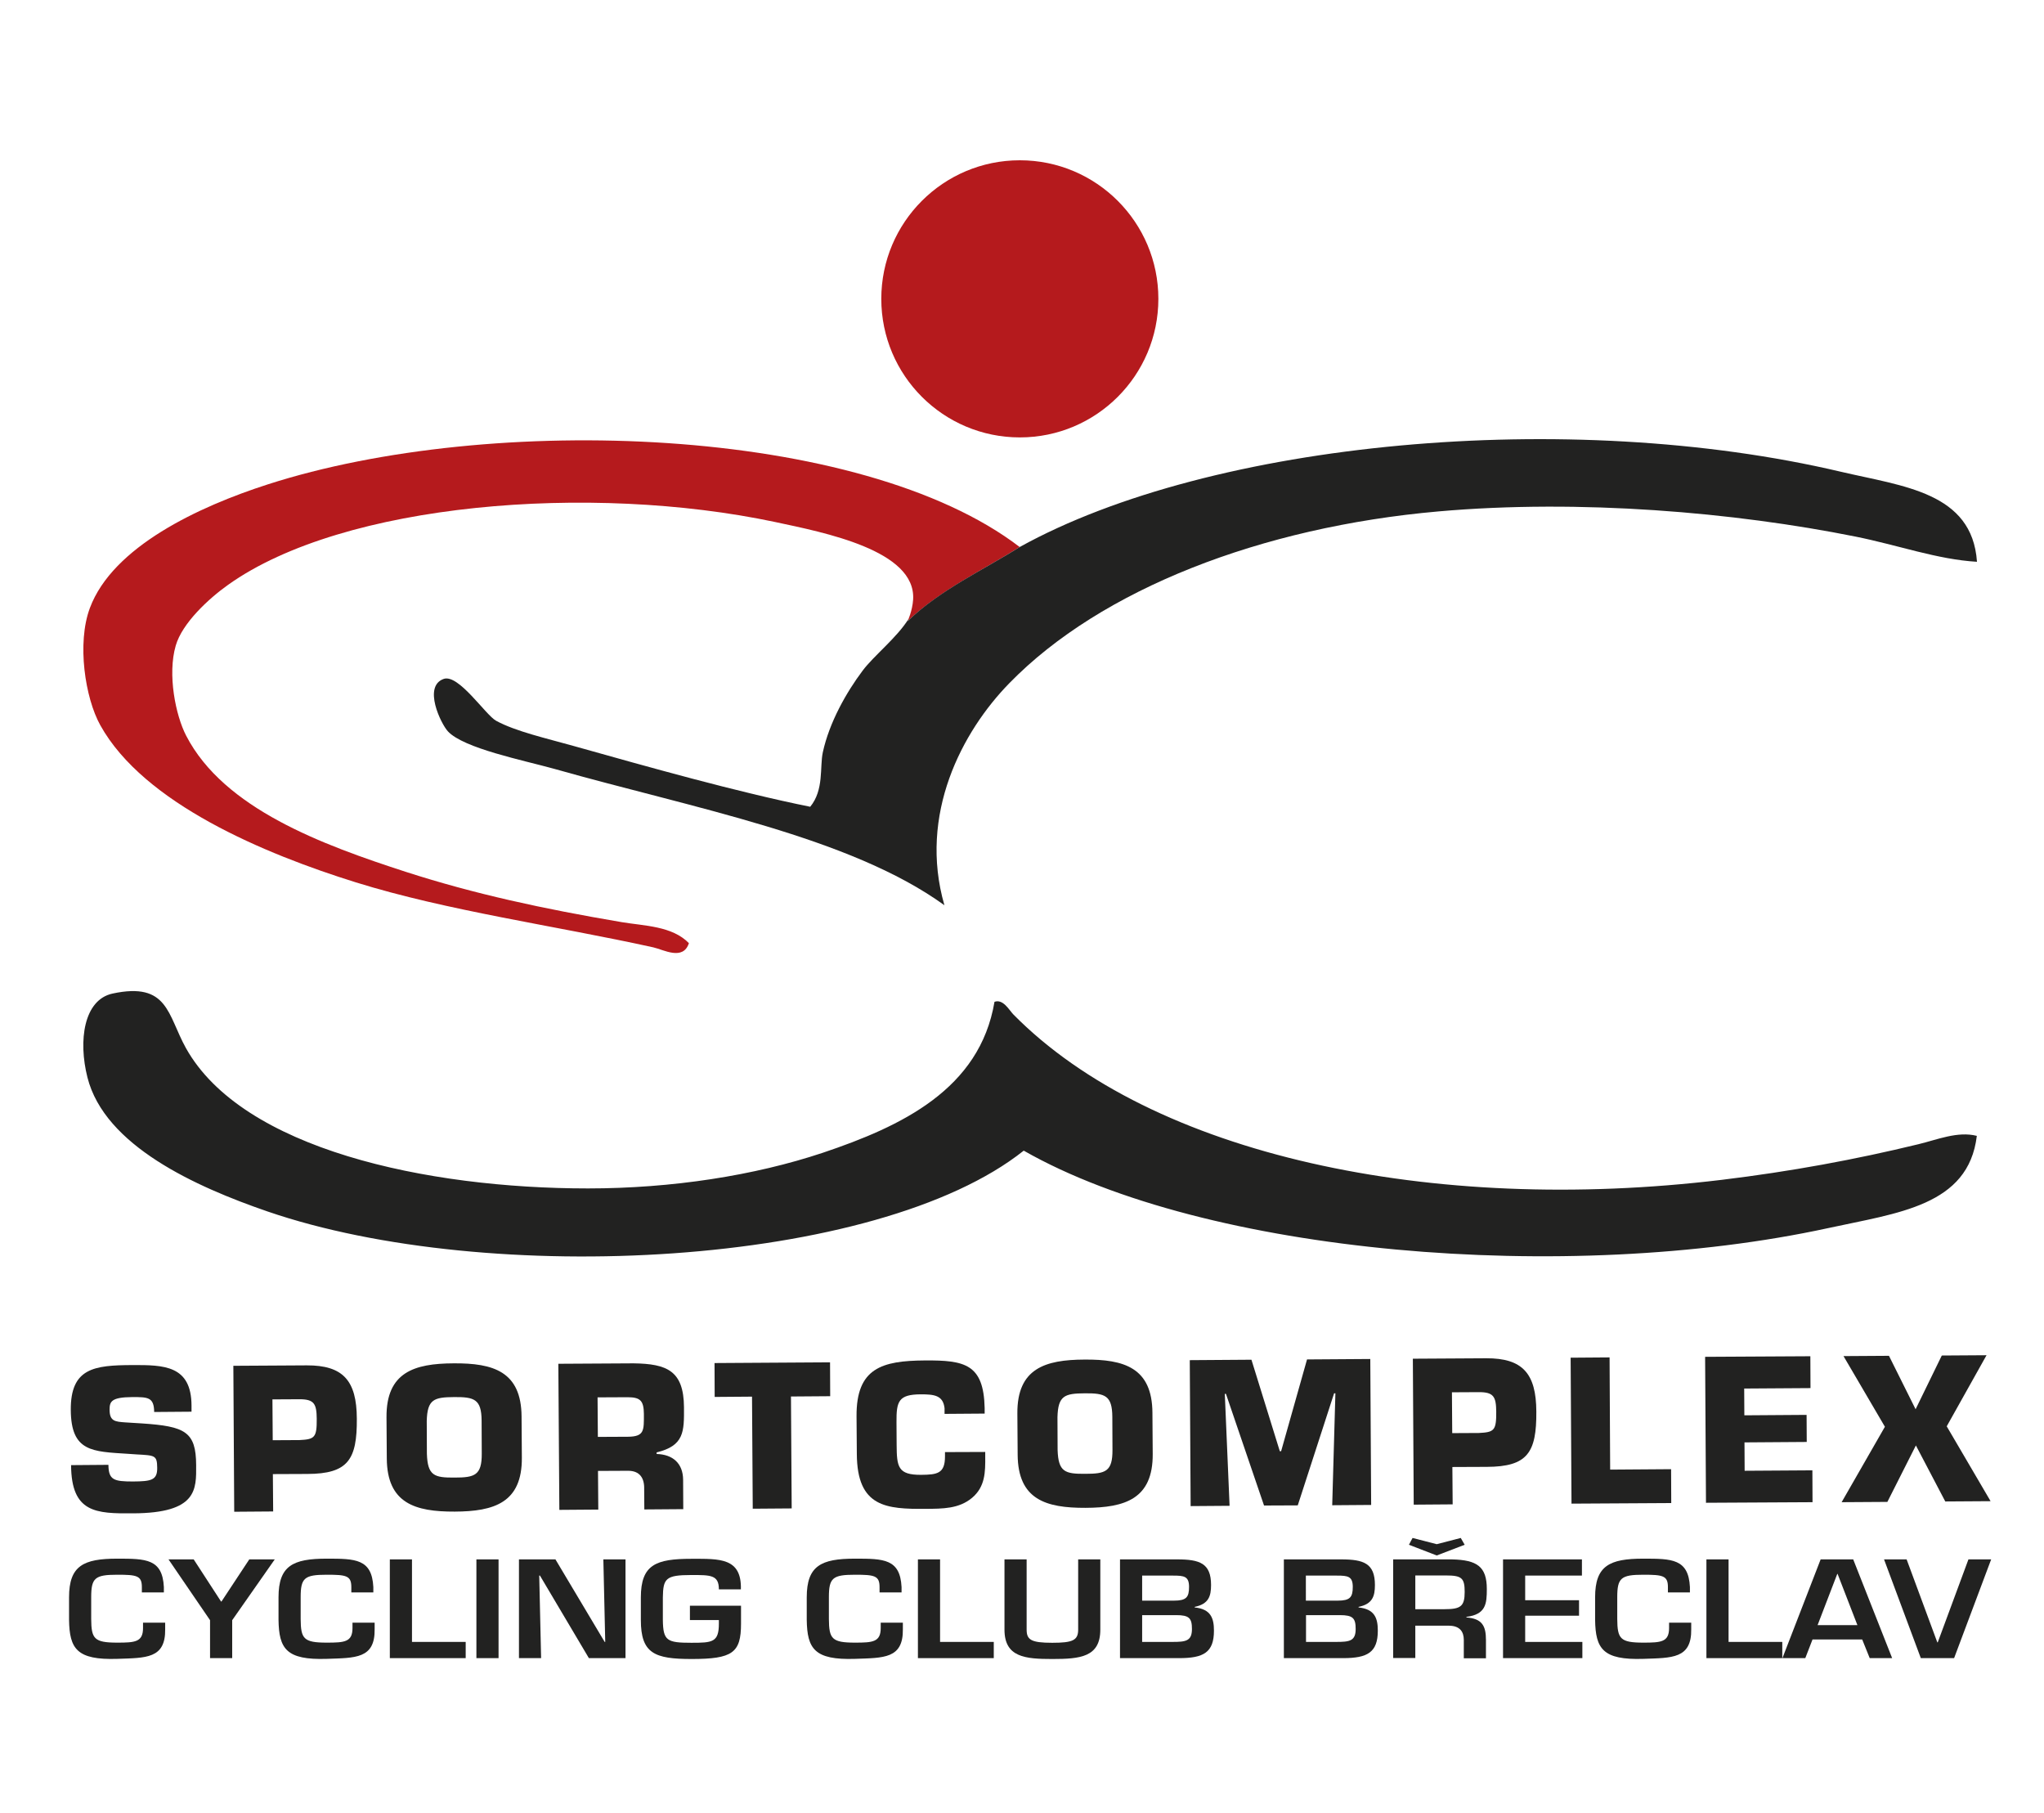
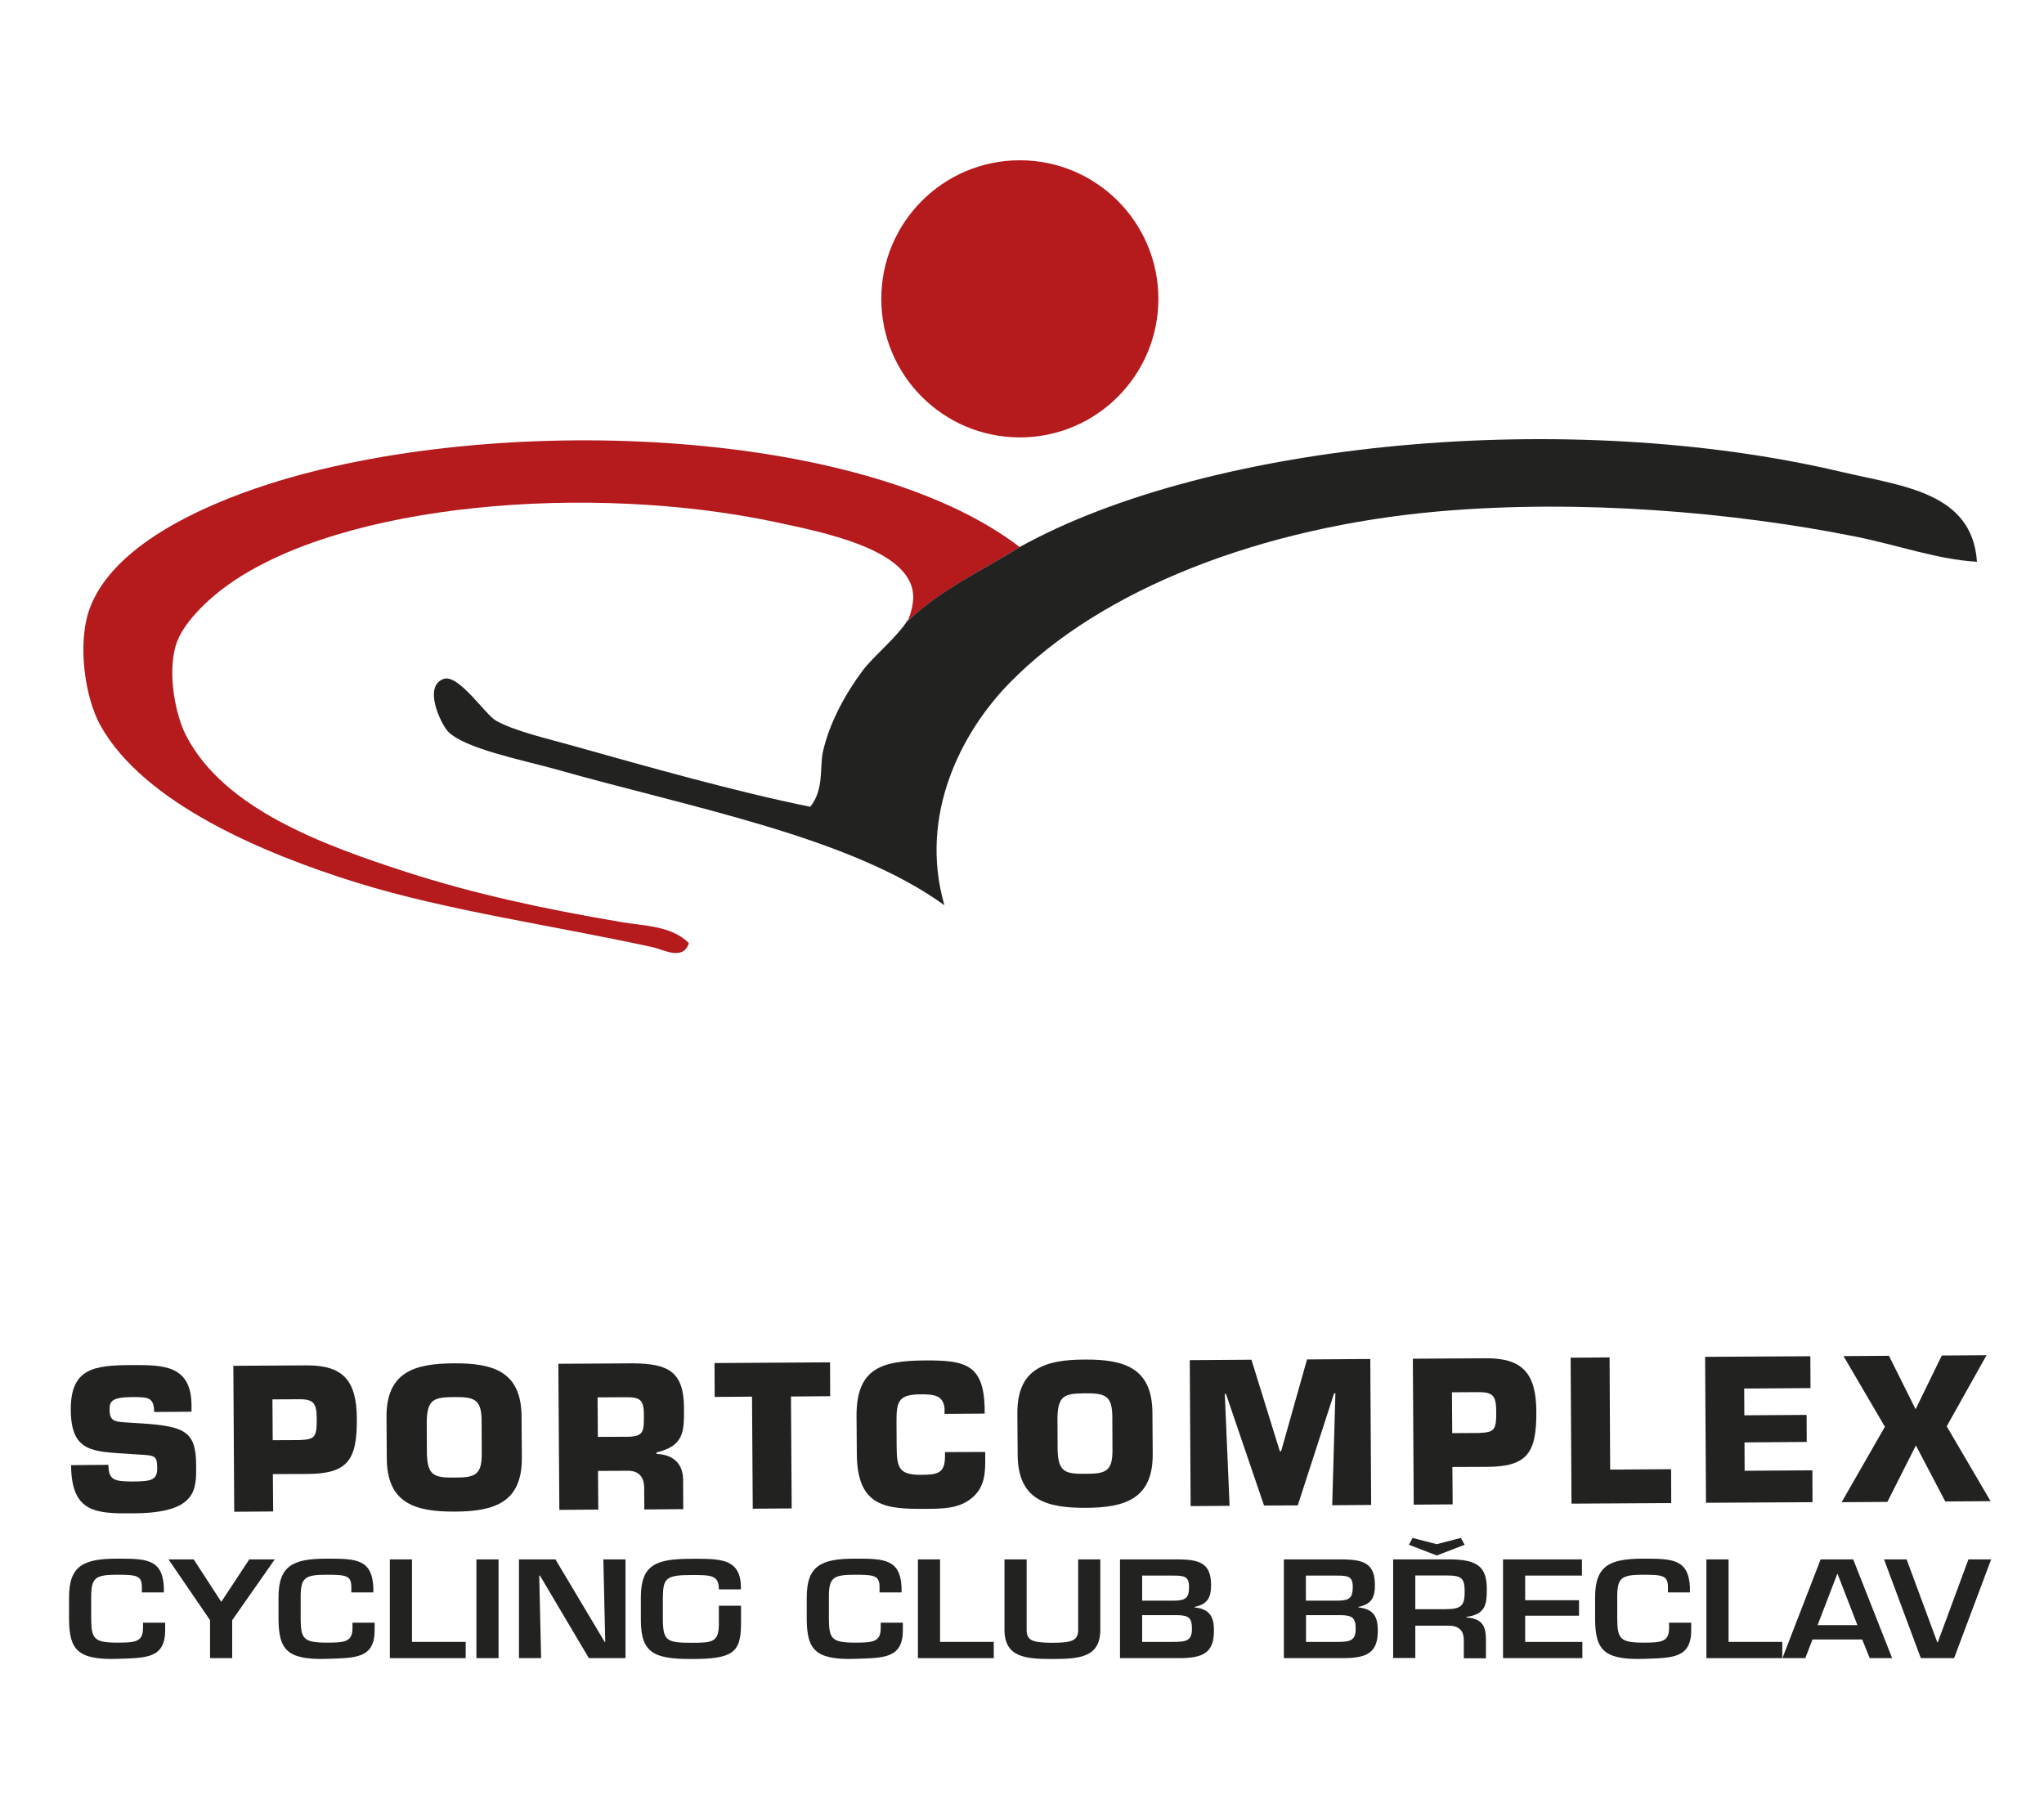
<svg xmlns="http://www.w3.org/2000/svg" version="1.1" id="Vrstva_1" x="0px" y="0px" viewBox="0 0 1412 1252" enable-background="new 0 0 1412 1252" xml:space="preserve">
  <g>
    <g>
      <g>
        <path fill="#222221" d="M98.1,983.1c29.8,2,37.3,5.7,37.4,28.8c0.1,16.7,0.9,33.1-43.5,33.3c-25.7,0.2-42.7-0.3-42.9-33.3     l25.8-0.2c0.1,10.5,3.8,11.5,17,11.5c12.6-0.1,16.8-0.9,16.7-9.4c-0.1-8.7-1.5-8.6-14.2-9.3l-5.9-0.4     c-24.9-1.6-39.4-1.4-39.6-30.3c-0.2-28.9,16.1-30.9,42.4-31c22-0.1,40.9,0.2,41,28l0,4.2l-25.8,0.2c-0.1-10.3-4.4-10.3-15.1-10.3     c-14.5,0.1-15.7,3.1-15.7,8.7c0,8.1,3.9,8.3,11.1,8.8L98.1,983.1z" />
        <path fill="#222221" d="M161.8,1044.1l-0.6-100.8l50.7-0.3c25-0.1,34.5,10.4,34.6,36.8c0.2,28.4-6.1,38.1-34.2,38.2l-23.8,0.1     l0.2,25.8L161.8,1044.1z M206.8,994.6c10.6-0.5,12.1-1.7,12-14.7c-0.1-10.3-1.7-13.6-12.2-13.5l-18.4,0.1l0.2,28.2L206.8,994.6z" />
        <path fill="#222221" d="M267.2,1007.3l-0.2-28.5c-0.2-31,19.1-37.1,46.4-37.2c27.3-0.2,46.7,5.6,46.9,36.7l0.2,28.5     c0.2,31-19.1,37.1-46.4,37.2C286.8,1044.1,267.4,1038.3,267.2,1007.3z M332.8,1003.9l-0.1-22.7c-0.1-14.9-5.1-16.4-19-16.3     c-14,0.1-18.5,1.6-18.9,16.5l0.1,22.7c0.5,15.1,5.1,16.5,19,16.4C327.9,1020.5,332.9,1019,332.8,1003.9z" />
        <path fill="#222221" d="M385.7,941.9l51.9-0.3c23.3,0.3,34.7,5.2,34.9,30.3c0.1,16.8,0.2,26.6-18.9,31.2l0,1.1     c11,0.3,18.2,6.3,18.3,17.8l0.1,20.3l-26.9,0.2l-0.1-14.1c0.2-7.5-3-12.6-11.1-12.6l-20.8,0.1l0.2,26.7l-26.9,0.2L385.7,941.9z      M433.7,992.3c11.6-0.1,11.1-4.4,11.1-15.8c-0.1-9-2.4-11.5-11.2-11.5l-20.8,0.1l0.2,27.3L433.7,992.3z" />
        <path fill="#222221" d="M546.9,1041.8l-26.9,0.2l-0.5-77.4l-25.8,0.2l-0.1-23.4l79.8-0.5l0.1,23.4l-27.1,0.2L546.9,1041.8z" />
        <path fill="#222221" d="M680.6,1002.8l0,3c0.1,11,0,21-9.1,28.7c-9.1,7.6-20.3,7.5-31.9,7.6c-27.4,0.2-47.5-1.1-47.7-37.9     l-0.2-26.1c-0.2-33.3,17.6-38.3,47.2-38.5c27.7-0.2,40.6,2.6,41.3,32.8l0,3.9l-27.7,0.2l0-3.9c-1-9-7.3-9.6-16.5-9.6     c-15.3,0.1-16.8,4.8-16.7,19.2l0.1,15.7c0.1,15.1,0.8,20.8,16.9,20.7c11.2-0.1,16.5-0.9,16.5-12.7l0-3L680.6,1002.8z" />
        <path fill="#222221" d="M703,1004.7l-0.2-28.5c-0.2-31,19.1-37.1,46.4-37.2c27.3-0.2,46.7,5.6,46.9,36.7l0.2,28.5     c0.2,31-19.1,37.1-46.4,37.2C722.5,1041.5,703.2,1035.7,703,1004.7z M768.5,1001.3l-0.1-22.7c-0.1-14.9-5.1-16.4-19-16.3     c-14,0.1-18.5,1.6-18.9,16.5l0.1,22.7c0.5,15.1,5.1,16.5,19,16.4C763.7,1017.9,768.6,1016.4,768.5,1001.3z" />
        <path fill="#222221" d="M849.4,1040l-26.9,0.2l-0.6-100.8l42.6-0.3l19.6,63.2l0.9,0l17.9-63.4l43.7-0.3l0.6,100.8l-26.9,0.2     l2.2-77.3l-0.9,0l-25.1,77.4l-23.3,0.1l-26.3-77.1l-0.8,0L849.4,1040z" />
        <path fill="#222221" d="M976.6,1039.2L976,938.4l50.7-0.3c25-0.1,34.5,10.4,34.6,36.8c0.2,28.4-6.1,38.1-34.2,38.2l-23.8,0.1     l0.2,25.8L976.6,1039.2z M1021.6,989.7c10.6-0.5,12.1-1.7,12-14.7c-0.1-10.3-1.7-13.6-12.2-13.5l-18.4,0.1l0.2,28.2L1021.6,989.7     z" />
        <path fill="#222221" d="M1112.3,1015l42.1-0.3l0.1,23.4l-68.9,0.4l-0.6-100.8l26.9-0.2L1112.3,1015z" />
        <path fill="#222221" d="M1205,977.5l43-0.3l0.1,18.7l-43,0.3l0.1,19.6l46.8-0.3l0.1,22l-73.6,0.4l-0.6-100.8l72.7-0.4l0.1,22     l-45.8,0.3L1205,977.5z" />
        <path fill="#222221" d="M1344.8,985.1l30.3,51.7l-31.3,0.2l-20.3-38.7l-19.7,39l-31.6,0.2l29.9-52.1l-28.6-48.8l31.4-0.2     l18.4,36.9l18.1-37.1l30.9-0.2L1344.8,985.1z" />
      </g>
    </g>
    <g>
      <path fill="#222221" d="M98,1099.8v-3.7c0-7.9-3.6-8.5-17-8.5c-15.4,0-18,2.2-18,15.5v15.1c0.1,13.6,2,16.3,18,16.3    c12.3,0,17.8-0.4,17.8-10.1v-3.7h15.3v4.5c0.3,20.5-13.3,19.8-33.1,20.5c-28,0.9-33-7-33.3-26.9v-15.6c0-21.8,9.9-26.7,33.3-26.7    c19.8,0,31.2,0.1,32.2,19.6v3.7H98z" />
      <path fill="#222221" d="M160.4,1119v26.2h-15.3V1119l-28.7-42h17.4l18.9,29.1h0.3l19.2-29.1h17.6L160.4,1119z" />
      <path fill="#222221" d="M242.7,1099.8v-3.7c0-7.9-3.6-8.5-17-8.5c-15.4,0-18,2.2-18,15.5v15.1c0.1,13.6,2,16.3,18,16.3    c12.3,0,17.8-0.4,17.8-10.1v-3.7h15.3v4.5c0.3,20.5-13.3,19.8-33.1,20.5c-28,0.9-33-7-33.3-26.9v-15.6c0-21.8,9.9-26.7,33.3-26.7    c19.8,0,31.2,0.1,32.2,19.6v3.7H242.7z" />
      <path fill="#222221" d="M284.6,1134h37.1v11.2h-52.4V1077h15.3V1134z" />
      <path fill="#222221" d="M344.4,1145.2h-15.3V1077h15.3V1145.2z" />
      <path fill="#222221" d="M416.8,1077h15.3v68.2h-25.3l-33.8-57h-0.5l1.3,57h-15.3V1077h25.2l34,57h0.4L416.8,1077z" />
-       <path fill="#222221" d="M511.9,1109v12.4c0,20.2-5.9,24.4-34.2,24.4c-25.5,0-35-3.8-35-26.9v-15.6c0-22.7,10.4-26.7,35-26.7    c19.4,0,34.7-0.8,34.1,21.1h-15.2c0-10-5.7-9.9-19-9.9c-17.8,0-19.5,2.4-19.7,15.5v15.6c0.2,14.3,2.8,15.7,19.7,15.7    c14.5,0,19-0.3,19-13.2v-2.5h-20v-9.9H511.9z" />
+       <path fill="#222221" d="M511.9,1109v12.4c0,20.2-5.9,24.4-34.2,24.4c-25.5,0-35-3.8-35-26.9v-15.6c0-22.7,10.4-26.7,35-26.7    c19.4,0,34.7-0.8,34.1,21.1h-15.2c0-10-5.7-9.9-19-9.9c-17.8,0-19.5,2.4-19.7,15.5v15.6c0.2,14.3,2.8,15.7,19.7,15.7    c14.5,0,19-0.3,19-13.2v-2.5v-9.9H511.9z" />
      <path fill="#222221" d="M607.6,1099.8v-3.7c0-7.9-3.6-8.5-17-8.5c-15.4,0-18,2.2-18,15.5v15.1c0.1,13.6,2,16.3,18,16.3    c12.3,0,17.8-0.4,17.8-10.1v-3.7h15.3v4.5c0.3,20.5-13.3,19.8-33.1,20.5c-28,0.9-33-7-33.3-26.9v-15.6c0-21.8,9.9-26.7,33.3-26.7    c19.8,0,31.2,0.1,32.2,19.6v3.7H607.6z" />
      <path fill="#222221" d="M649.4,1134h37.1v11.2h-52.4V1077h15.3V1134z" />
      <path fill="#222221" d="M760.1,1077v48.5c0,19-13.9,20.3-33.2,20.3c-18.7,0-33-1.2-33-20.3V1077h15.3v48.5c0,7,3,9.1,17.7,9.1    c14.1,0,17.9-1.7,17.9-9.1V1077H760.1z" />
      <path fill="#222221" d="M773.7,1145.2V1077h39.5c15.6,0,23.4,2.7,23.4,17.7c0,7.8-1.7,13.1-11.3,15.1v0.4    c11.1,1.1,13.3,7.4,13.3,16c0,15.1-7.2,19-24,19H773.7z M789,1105.5h21.9c8.6,0,10.5-2.3,10.5-9.5c0-7.3-3.4-7.8-10.9-7.8H789    V1105.5z M789,1134h20.9c9.1,0,13.5-0.5,13.5-8.9c0-7.5-1.9-9.6-10.9-9.6H789V1134z" />
      <path fill="#222221" d="M886.9,1145.2V1077h39.5c15.6,0,23.4,2.7,23.4,17.7c0,7.8-1.7,13.1-11.3,15.1v0.4    c11.1,1.1,13.3,7.4,13.3,16c0,15.1-7.2,19-24,19H886.9z M902.1,1105.5h21.9c8.6,0,10.5-2.3,10.5-9.5c0-7.3-3.4-7.8-10.9-7.8h-21.5    V1105.5z M902.1,1134H923c9.1,0,13.5-0.5,13.5-8.9c0-7.5-1.9-9.6-10.9-9.6h-23.4V1134z" />
      <path fill="#222221" d="M977.7,1122.6v22.5h-15.3V1077h40.6c17.4,0.4,24.1,5,24.1,20.5c0,10.1-0.6,17.5-14.1,19.2v0.4    c10.8,0.8,13.5,5.8,13.5,15.5v12.7h-15.3v-12.7c0-5.7-2.8-9.7-10.1-9.8H977.7z M973.3,1066.9l2.5-4.7l16.7,4.3l16.6-4.3l2.7,4.7    l-19.3,7.4L973.3,1066.9z M997.8,1111.4c11.2,0,14-1.9,14-11.9c0-9.6-2-11.4-12.9-11.4h-21.2v23.3H997.8z" />
      <path fill="#222221" d="M1053.6,1105.2h37.2v10.7h-37.2v18.1h39.5v11.2h-54.8V1077h54.5v11.2h-39.2V1105.2z" />
      <path fill="#222221" d="M1152.2,1099.8v-3.7c0-7.9-3.6-8.5-17-8.5c-15.4,0-18,2.2-18,15.5v15.1c0.1,13.6,2,16.3,18,16.3    c12.3,0,17.8-0.4,17.8-10.1v-3.7h15.3v4.5c0.3,20.5-13.3,19.8-33.1,20.5c-28,0.9-33-7-33.3-26.9v-15.6c0-21.8,9.9-26.7,33.3-26.7    c19.8,0,31.2,0.1,32.2,19.6v3.7H1152.2z" />
      <path fill="#222221" d="M1194.1,1134h37.1v11.2h-52.4V1077h15.3V1134z" />
      <path fill="#222221" d="M1252.1,1132.3l-5,12.9h-15.8l26.4-68.2h22.5l26.9,68.2h-15.5l-5.2-12.9H1252.1z M1269.4,1087h-0.2    l-13.6,35.4h27.5L1269.4,1087z" />
      <path fill="#222221" d="M1375.5,1077l-25.6,68.2h-23l-25.4-68.2h15.6l21.2,57.3h0.3l21.2-57.3H1375.5z" />
    </g>
  </g>
  <g>
-     <path fill-rule="evenodd" clip-rule="evenodd" fill="#222221" d="M687,691.9c6-2.1,10.1,5.7,13,8.7   c96,97.4,289.2,138.4,489.1,114.3c48-5.8,92.8-14.1,136-24.6c13-3.1,27.2-9.2,40.5-5.8c-5.8,48.4-54.7,53.2-102.7,63.7   c-180.5,39.2-430.2,18.1-555.7-53.5c-101.4,80.7-369.8,94.4-522.4,42c-49.7-17.1-112.5-45.4-124.4-92.6   c-6.4-25.3-2.6-53.6,17.4-57.9c38.4-8.2,37.9,14.7,50.6,37.6c39,69.9,166.2,97,277.8,97c58,0,115-8.9,162.1-24.6   C622.8,777.9,676.8,752.3,687,691.9z" />
    <g>
      <path fill-rule="evenodd" clip-rule="evenodd" fill="#B51A1D" d="M185.1,334.5c-47.9,15.4-107.2,43.1-123,85.4    c-9.1,24.3-3.3,62.2,7.2,81c30,54,113.3,88.8,176.5,108.5c63.2,19.7,137.5,29.9,205.5,44.9c7.1,1.6,20.6,9.4,24.6-2.9    c-11.6-11.9-30.8-11.9-46.3-14.5c-54.4-9.2-102-19.5-149.1-34.7c-57.7-18.7-125.8-43.6-151.9-94.1c-7.3-14.1-13-42.3-7.2-62.2    c4.5-15.6,22.8-32.5,36.2-42c79.7-56.8,250.5-70.3,377.7-43.4c34.3,7.3,97.5,19.6,95.5,53.5c-0.5,8-3.8,15-3.8,15    c22.6-21.7,52.8-35.6,77.4-51.2C594.7,293.8,339.2,284.9,185.1,334.5z" />
    </g>
    <path fill-rule="evenodd" clip-rule="evenodd" fill="#222221" d="M704.4,377.8c-24.6,15.6-54.9,29.4-77.4,51.2c0,0,0.3-0.6,0.6-1.5   c-7.9,12.8-24.2,25.6-31.7,35.7c-11.2,14.9-23,35.7-27.5,56.4c-2.2,10.3,0.9,25.9-8.7,37.6c-50.2-10.1-111.9-27.5-163.5-42   c-18.8-5.3-39.9-10-53.5-17.4c-7.3-4-25.9-32.5-36.2-28.9c-14.5,5.1-1.9,31,2.9,36.2c10.9,11.8,52.3,20,73.8,26   c96,27.2,203.8,46.8,269.2,94.1c-18.1-62.7,12.2-120,44.9-153.4C760.5,407,871.1,364,993.8,353.2c97.9-8.6,204.2,0.6,288,17.4   c29.4,5.9,56.5,15.8,83.9,17.4c-3.3-48.1-51.1-52.1-94.1-62.2C1084,281.6,837,304.4,704.4,377.8" />
    <path fill-rule="evenodd" clip-rule="evenodd" fill="#B51A1D" d="M800.2,206.4c0,52.8-42.8,95.7-95.7,95.7   c-52.8,0-95.7-42.8-95.7-95.7c0-52.8,42.8-95.7,95.7-95.7C757.4,110.7,800.2,153.6,800.2,206.4z" />
  </g>
</svg>